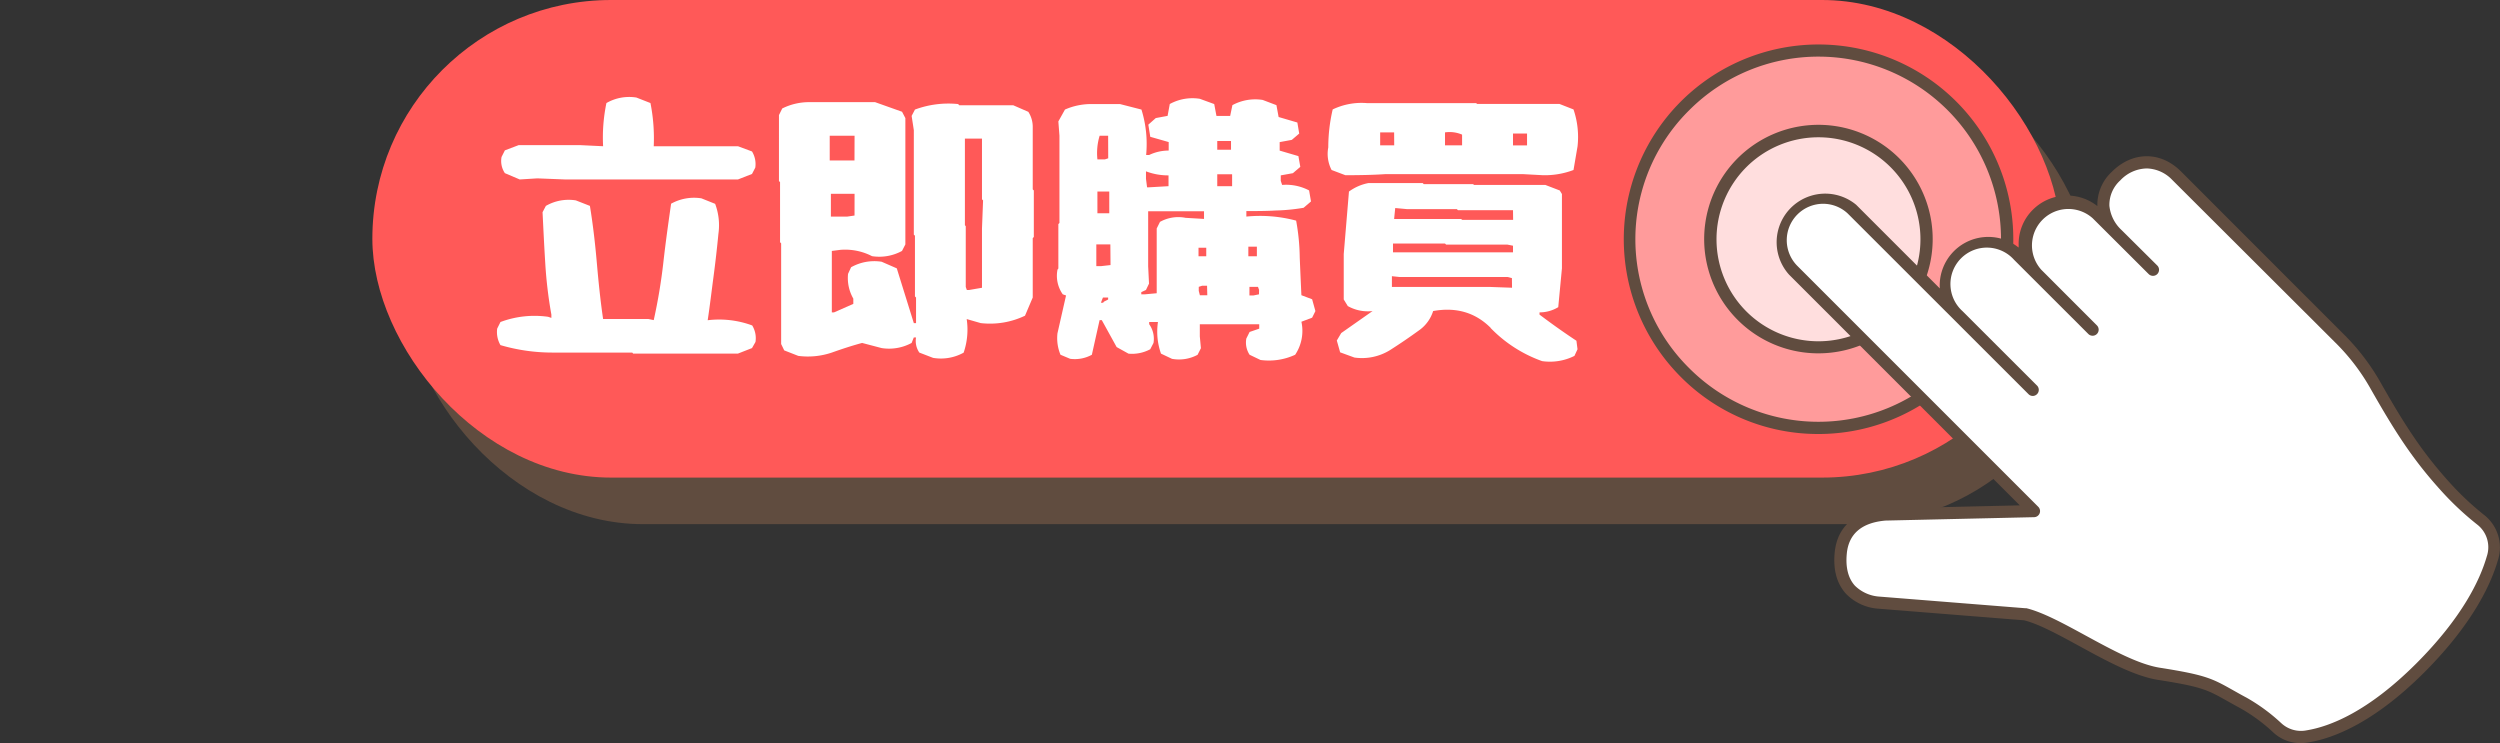
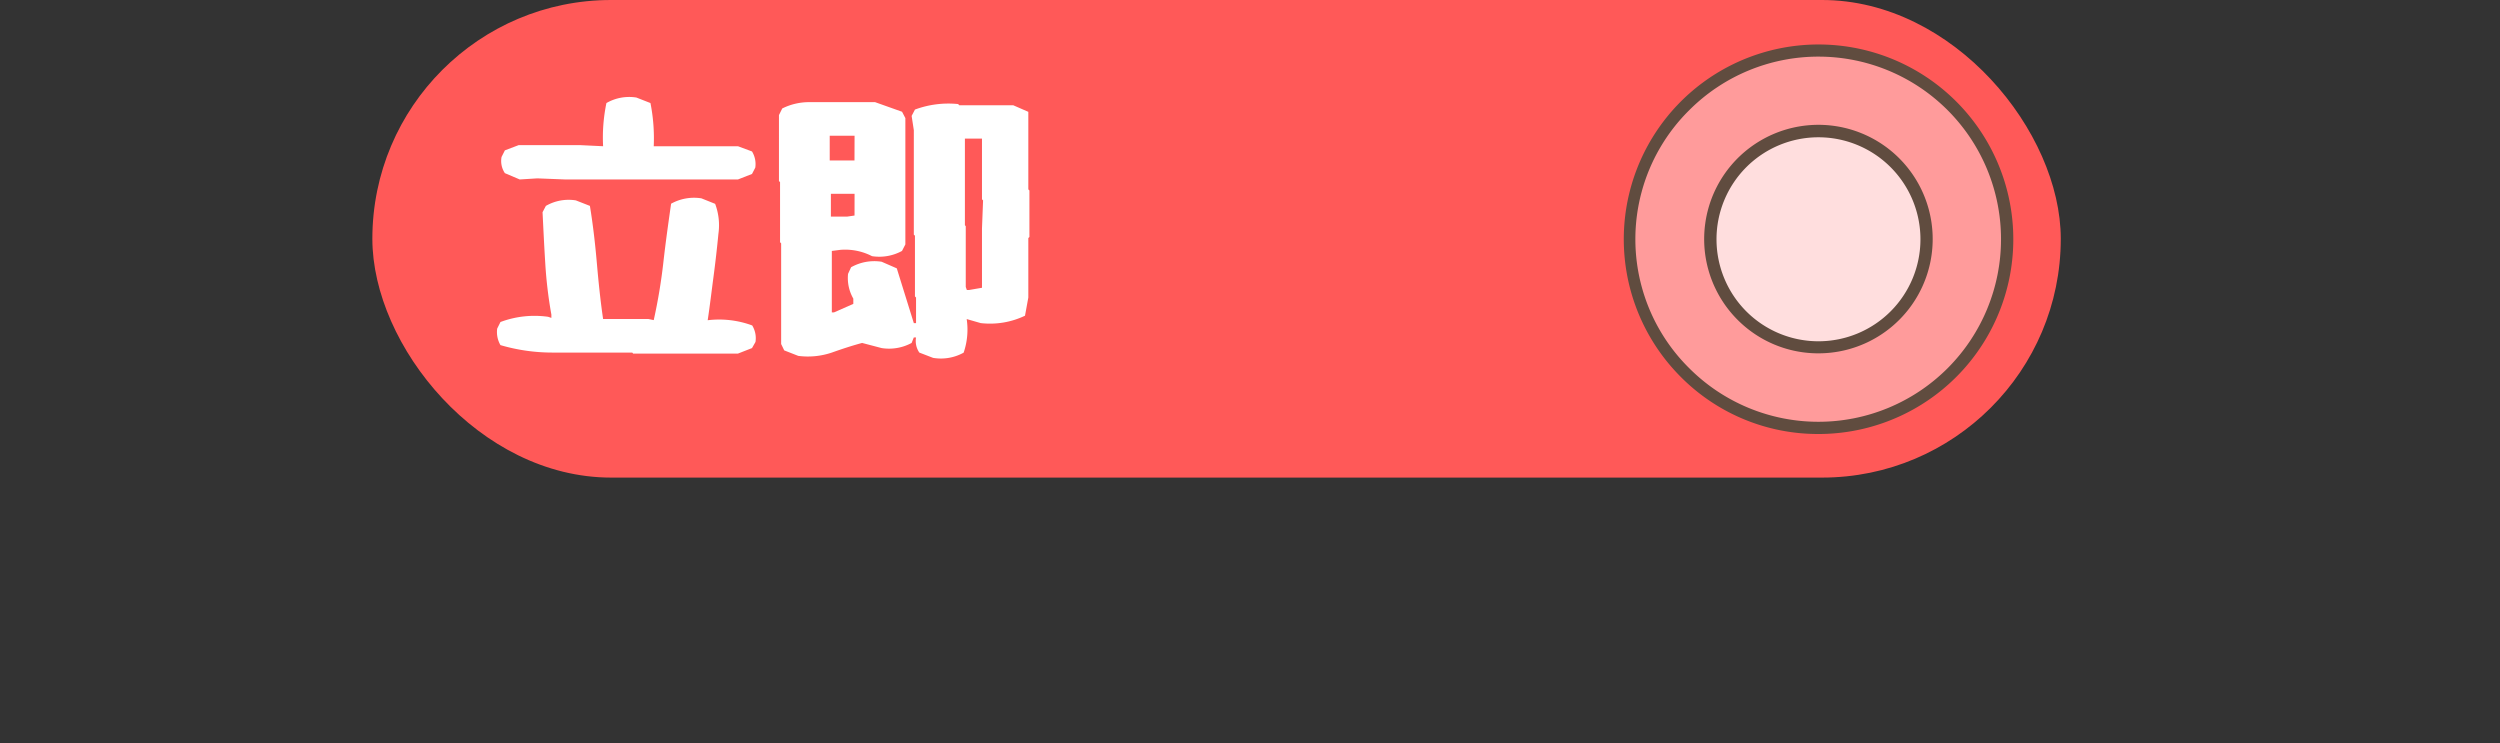
<svg xmlns="http://www.w3.org/2000/svg" viewBox="0 0 617.68 183.59">
  <rect x="0" y="0" width="617.68" height="183.59" fill="#333333" stroke="none" />
  <defs>
    <style>.cls-1{fill:#604c3f;}.cls-2{fill:#ff5958;}.cls-3{fill:#fff;}.cls-4{fill:#ff9b9b;}.cls-5{fill:#ffdede;}</style>
  </defs>
  <g id="SVG">
-     <rect class="cls-1" x="99.84" y="11.5" width="417.16" height="118" rx="59" />
    <rect class="cls-2" x="92" width="417.16" height="118" rx="59" />
    <path class="cls-3" d="M156.22,87.11H136.71a45.7,45.7,0,0,1-13.06-1.84,6.46,6.46,0,0,1-.81-4.08l.81-1.63a24,24,0,0,1,11.76-1.29l.82.27v-.81a108,108,0,0,1-1.5-12.51c-.27-4.29-.47-8.5-.68-12.79l.82-1.56a11.27,11.27,0,0,1,7.41-1.36l3.47,1.36c.75,4.56,1.29,9.25,1.7,13.94s.88,9.38,1.56,14h11.15l1.36.28a135.42,135.42,0,0,0,2.38-14.28c.55-4.9,1.23-9.72,1.91-14.48A11.7,11.7,0,0,1,173.29,49l3.4,1.36a15,15,0,0,1,.81,7.41c-.34,3.53-.75,7.14-1.22,10.67s-.89,7.14-1.43,10.68a23.56,23.56,0,0,1,11,1.29,6.06,6.06,0,0,1,.81,4.08L185.8,86l-3.47,1.36H156.42ZM124.74,42.78a5.38,5.38,0,0,1-.82-4l.82-1.63,3.4-1.29h15.23l5.64.27a41.89,41.89,0,0,1,.82-10.67,11.27,11.27,0,0,1,7.41-1.36l3.47,1.36a44.82,44.82,0,0,1,.81,10.67h20.81l3.47,1.29a6,6,0,0,1,.81,4l-.81,1.56-3.47,1.36h-42.7l-6.87-.27-4.35.27Z" />
-     <path class="cls-3" d="M227.14,87.11a5.06,5.06,0,0,1-.81-3.74h-.55l-.54,1.36A11.7,11.7,0,0,1,217.83,86L213,84.73c-2.51.68-5,1.5-7.48,2.38a18.36,18.36,0,0,1-8.29.82l-3.47-1.36L193,85V60.12l-.27-.27V45l-.27-.27V28.43l.81-1.63a14.84,14.84,0,0,1,6.94-1.56h16l6.66,2.37.82,1.57V60.39L222.86,62a11.7,11.7,0,0,1-7.41,1.29,14.44,14.44,0,0,0-7.82-1.56l-2.11.27V77.18h.55l4.76-2.1v-1.3a10.2,10.2,0,0,1-1.3-6.12l.75-1.63a11.68,11.68,0,0,1,7.55-1.36l3.74,1.63,4.21,13.53h.55V73.51l-.27-.27v-15l-.28-.27V32.17l-.54-3.53.82-1.57a23.76,23.76,0,0,1,10.67-1.36L237,26h13.33l3.74,1.63a6.84,6.84,0,0,1,1.09,3.81V46.79l.27.27V58.55l-.27.27V73.51L253.25,78a20,20,0,0,1-10.94,1.83l-3.47-1a17.59,17.59,0,0,1-.75,8.3,11.58,11.58,0,0,1-7.55,1.29Zm-16-53.58H205v6.12h6.12Zm0,14.35h-5.85v5.64h4l1.84-.27Zm31.48,8.56.27-6.93-.27-.27v-15h-4.22V55.63l.21.27v15l.27.75h.54l3.2-.55Z" />
-     <path class="cls-3" d="M308.74,87.65a5.49,5.49,0,0,1-.81-4l.81-1.63,2.38-.82V80.11H296.44v3l.27,2.92-.82,1.63a9.66,9.66,0,0,1-6.32,1l-2.72-1.29a16.23,16.23,0,0,1-.75-7.82h-2.17v.55A6.21,6.21,0,0,1,285,84.73l-.81,1.56a9.49,9.49,0,0,1-5.37,1.09l-2.93-1.63-3.67-6.66h-.54l-1.91,8.56a8.72,8.72,0,0,1-5.37,1l-2.38-1a10.67,10.67,0,0,1-.75-5.3L263.39,73l-.81-.28a7.93,7.93,0,0,1-1.3-6.11l.21-.28V55.36l.27-.27V33.53L261.49,30l1.63-2.93a16,16,0,0,1,6.6-1.36h7l5.3,1.36a28.66,28.66,0,0,1,1.16,11.22h.75a11.16,11.16,0,0,1,4.82-1.09V35.1l-4.55-1.3-.48-3,1.84-1.63,2.92-.54.54-2.93a11.64,11.64,0,0,1,7.42-1.29L300,25.71l.55,2.93h3.39l.55-2.66a11.82,11.82,0,0,1,7.48-1.29l3.4,1.29.54,2.93,4.63,1.36L321,33l-1.83,1.56-3,.55v2.1l4.63,1.36.47,2.65-1.83,1.57-3,.54v1.36l.34,1a12.18,12.18,0,0,1,6.66,1.36l.47,2.72-1.83,1.57a47.81,47.81,0,0,1-6.94.67c-2.31.14-4.76.14-7.2.14v1.36a34.64,34.64,0,0,1,12.3,1,54.11,54.11,0,0,1,.89,9.11c.13,3.2.27,6.33.41,9.32l2.65,1,.81,2.92-.81,1.63-2.65,1A10.63,10.63,0,0,1,320,87.65a15.41,15.41,0,0,1-8.57,1.29Zm-34.4-27.26h-3.47v5.37H272l2.38-.27Zm-.55-26.86h-2.1a14.78,14.78,0,0,0-.55,5.85H273l.81-.27Zm.28,13.8h-2.93V52.7h2.93ZM273.79,74v-.48H272.5L272,74.8h.54l.21-.27Zm12-17.55.81-1.63a9.28,9.28,0,0,1,6.33-1l4.55.27v-1.9h-13.8v13.6l.21,4.28-.75,1.57-1.16.54v.54h.88l2.93-.27Zm2.92-13.12a15.26,15.26,0,0,1-5.57-1v1.84l.27,2.11h.48l4.82-.28Zm9.32,17.88h-1.91v2.11h1.91Zm.2,9.39H297l-.82.27v1l.28,1.09h1.83Zm5.92-35.77h-3.4V37h3.4Zm.27,8.23h-3.67V46h3.67Zm6.12,17.88h-2.11v2.38h2.11Zm.54,10.68-.27-.75h-2.11V73h1l1.36-.28Z" />
-     <path class="cls-3" d="M329,42a8.59,8.59,0,0,1-.82-5.58,41.35,41.35,0,0,1,1.09-9.38,16.43,16.43,0,0,1,8.5-1.56h26.93l.27.2h20.33l3.47,1.36a21.09,21.09,0,0,1,1,9.11l-1,5.85a20,20,0,0,1-7.55,1.29l-5-.27H342.34c-3,.2-6.33.27-9.93.27Zm39.3,39c-3.81-3.81-8.57-5.17-14.21-4.15a9.18,9.18,0,0,1-3.2,4.56c-2.51,1.83-5,3.53-7.47,5.1a13.17,13.17,0,0,1-8.78,1.83l-3.53-1.29-.82-2.92,1.09-1.84,7.75-5.44A10.06,10.06,0,0,1,333,75.62l-1-1.63V62.77l1.29-15.44a11.87,11.87,0,0,1,4.82-2.1h13.4l.27.27h12.17l.27.2h17.61l3.54,1.36.54.88V66.3L385,75.89a8.86,8.86,0,0,1-4.63,1.29v.55c3.06,2.31,6.12,4.48,9.12,6.46l.27,2.1L389,87.93a13.45,13.45,0,0,1-8,1.29A33.22,33.22,0,0,1,368.31,81.06ZM344.45,32.71H341v3.2h3.47Zm29.1,36-1.09-.27H345.81l-1.91-.2v2.65H368l5.58.2Zm.27-8-1.36-.27H357.3l-.28-.27H344.17v2.17h29.65Zm0-8.77h-13.6l-.27-.27H347.64l-2.92-.27-.27,2.71H361l.27.21h12.58ZM361.24,33.26a7.79,7.79,0,0,0-4.22-.55v3.2h4.22ZM377.29,33h-3.47v2.92h3.47Z" />
+     <path class="cls-3" d="M227.14,87.11a5.06,5.06,0,0,1-.81-3.74h-.55l-.54,1.36A11.7,11.7,0,0,1,217.83,86L213,84.73c-2.51.68-5,1.5-7.48,2.38a18.36,18.36,0,0,1-8.29.82l-3.47-1.36L193,85V60.12l-.27-.27V45l-.27-.27V28.43l.81-1.63a14.84,14.84,0,0,1,6.94-1.56h16l6.66,2.37.82,1.57V60.39L222.86,62a11.7,11.7,0,0,1-7.41,1.29,14.44,14.44,0,0,0-7.82-1.56l-2.11.27V77.18h.55l4.76-2.1v-1.3a10.2,10.2,0,0,1-1.3-6.12l.75-1.63a11.68,11.68,0,0,1,7.55-1.36l3.74,1.63,4.21,13.53h.55V73.51l-.27-.27v-15l-.28-.27V32.17l-.54-3.53.82-1.57a23.76,23.76,0,0,1,10.67-1.36L237,26h13.33l3.74,1.63V46.79l.27.27V58.55l-.27.27V73.51L253.25,78a20,20,0,0,1-10.94,1.83l-3.47-1a17.59,17.59,0,0,1-.75,8.3,11.58,11.58,0,0,1-7.55,1.29Zm-16-53.58H205v6.12h6.12Zm0,14.35h-5.85v5.64h4l1.84-.27Zm31.48,8.56.27-6.93-.27-.27v-15h-4.22V55.63l.21.27v15l.27.75h.54l3.2-.55Z" />
    <circle class="cls-4" cx="449.29" cy="59.12" r="46.61" transform="translate(50.24 273.86) rotate(-35.78)" />
    <path class="cls-1" d="M449.29,107.23a47.77,47.77,0,0,1-34-14.09h0a48.12,48.12,0,1,1,34,14.09ZM417.39,91a45.11,45.11,0,1,0,0-63.8,44.82,44.82,0,0,0,0,63.8Z" />
    <circle class="cls-5" cx="449.29" cy="59.12" r="26.69" transform="translate(50.24 273.86) rotate(-35.78)" />
    <path class="cls-1" d="M449.29,87.3a28.14,28.14,0,0,1-19.94-8.24h0a28.23,28.23,0,1,1,19.94,8.24ZM431.47,76.94a25.2,25.2,0,1,0,0-35.64,25.23,25.23,0,0,0,0,35.64Z" />
-     <path class="cls-3" d="M531.9,66.66l-8.76-8.76a11,11,0,0,1-3.47-7,9.6,9.6,0,0,1,3.14-7.43c4.71-4.7,10.8-4.25,14.9-.16l40.72,40.72A53.52,53.52,0,0,1,587,95.5c5.91,10.39,10.27,17.23,17.39,25a71.29,71.29,0,0,0,8.58,8l.09.06a8.62,8.62,0,0,1,2.69,9.34c-1.7,5.9-6.19,15.49-17.86,27.16C585.56,177.44,575.75,181,570.14,182a8.65,8.65,0,0,1-7.67-2.25l0,0a43.41,43.41,0,0,0-8.12-5.93c-8.23-4.44-7.73-5.16-20.93-7.24-10.06-1.58-24.49-12.62-33.08-14.72l-36-2.87c-5.44-.51-10.35-3.88-9.56-12.24.74-7.75,7.45-9.23,11-9.54l36.76-.84L443,66.77a10.48,10.48,0,0,1,14.56-15.08l44.64,44.64h0L483.81,77.93a10.5,10.5,0,0,1,0-14.84h0a10.5,10.5,0,0,1,14.83,0l18.41,18.4L503.29,67.71a10.49,10.49,0,1,1,14.83-14.83l5,5Z" />
-     <path class="cls-1" d="M568.45,183.6a9.83,9.83,0,0,1-7-2.84,42.65,42.65,0,0,0-7.8-5.71c-1.32-.71-2.41-1.32-3.38-1.87-4.92-2.76-6.24-3.5-17.08-5.2-5.81-.92-12.72-4.68-19.4-8.33-5.16-2.81-10-5.47-13.7-6.39l-35.86-2.86a12.31,12.31,0,0,1-8.1-3.66c-2.28-2.47-3.24-5.91-2.83-10.22.61-6.39,5-10.26,12.38-10.89l33.35-.77-57-57A12,12,0,0,1,458.6,50.59l20.67,20.67a12,12,0,0,1,19.48-10.09c0-.29,0-.58,0-.88a11.87,11.87,0,0,1,3.51-8.47,12,12,0,0,1,15.94-.9,11.11,11.11,0,0,1,3.58-8.48c5.06-5.06,12-5.12,17-.16L579.49,83a54.83,54.83,0,0,1,8.83,11.76c5.92,10.41,10.21,17.1,17.2,24.77a70.69,70.69,0,0,0,8.4,7.83h0a10.2,10.2,0,0,1,3.26,11c-1.77,6.12-6.37,15.92-18.23,27.79-12.43,12.42-22.41,16.26-28.6,17.28A11.53,11.53,0,0,1,568.45,183.6Zm-118-133.25a9,9,0,0,0-6.36,15.36l59.51,59.51a1.5,1.5,0,0,1-1,2.56l-36.76.84c-5.84.51-9.09,3.26-9.55,8.18-.33,3.43.36,6.09,2,7.9a9.53,9.53,0,0,0,6.16,2.71l36,2.87a1,1,0,0,1,.24,0c4.05,1,9.14,3.76,14.53,6.7,6.46,3.52,13.14,7.16,18.43,8,11.38,1.79,12.93,2.66,18.09,5.56.95.53,2,1.14,3.33,1.84a45.09,45.09,0,0,1,8.37,6.11l.11.1a7.15,7.15,0,0,0,6.38,1.85c5.75-.95,15.1-4.58,27-16.45,11.42-11.41,15.81-20.71,17.48-26.5a7.09,7.09,0,0,0-2.19-7.75l0,0a73.1,73.1,0,0,1-8.82-8.2c-7.18-7.87-11.56-14.7-17.59-25.31a51.52,51.52,0,0,0-8.35-11.12L536.65,44.4a9,9,0,0,0-6.18-2.78h-.11a9.2,9.2,0,0,0-6.49,2.94,8.17,8.17,0,0,0-2.7,6.27,9.46,9.46,0,0,0,3,6L533,65.6a1.49,1.49,0,0,1,.44,1.06,1.53,1.53,0,0,1-.44,1.06,1.51,1.51,0,0,1-2.12,0L517.06,53.94a9,9,0,0,0-12.71,12.71l13.77,13.78A1.5,1.5,0,0,1,516,82.55L497.59,64.16a9,9,0,1,0-12.71,12.71l18.41,18.39a1.51,1.51,0,0,1-1,2.57,1.47,1.47,0,0,1-1.1-.44L456.52,52.75A8.9,8.9,0,0,0,450.44,50.35Z" />
  </g>
</svg>